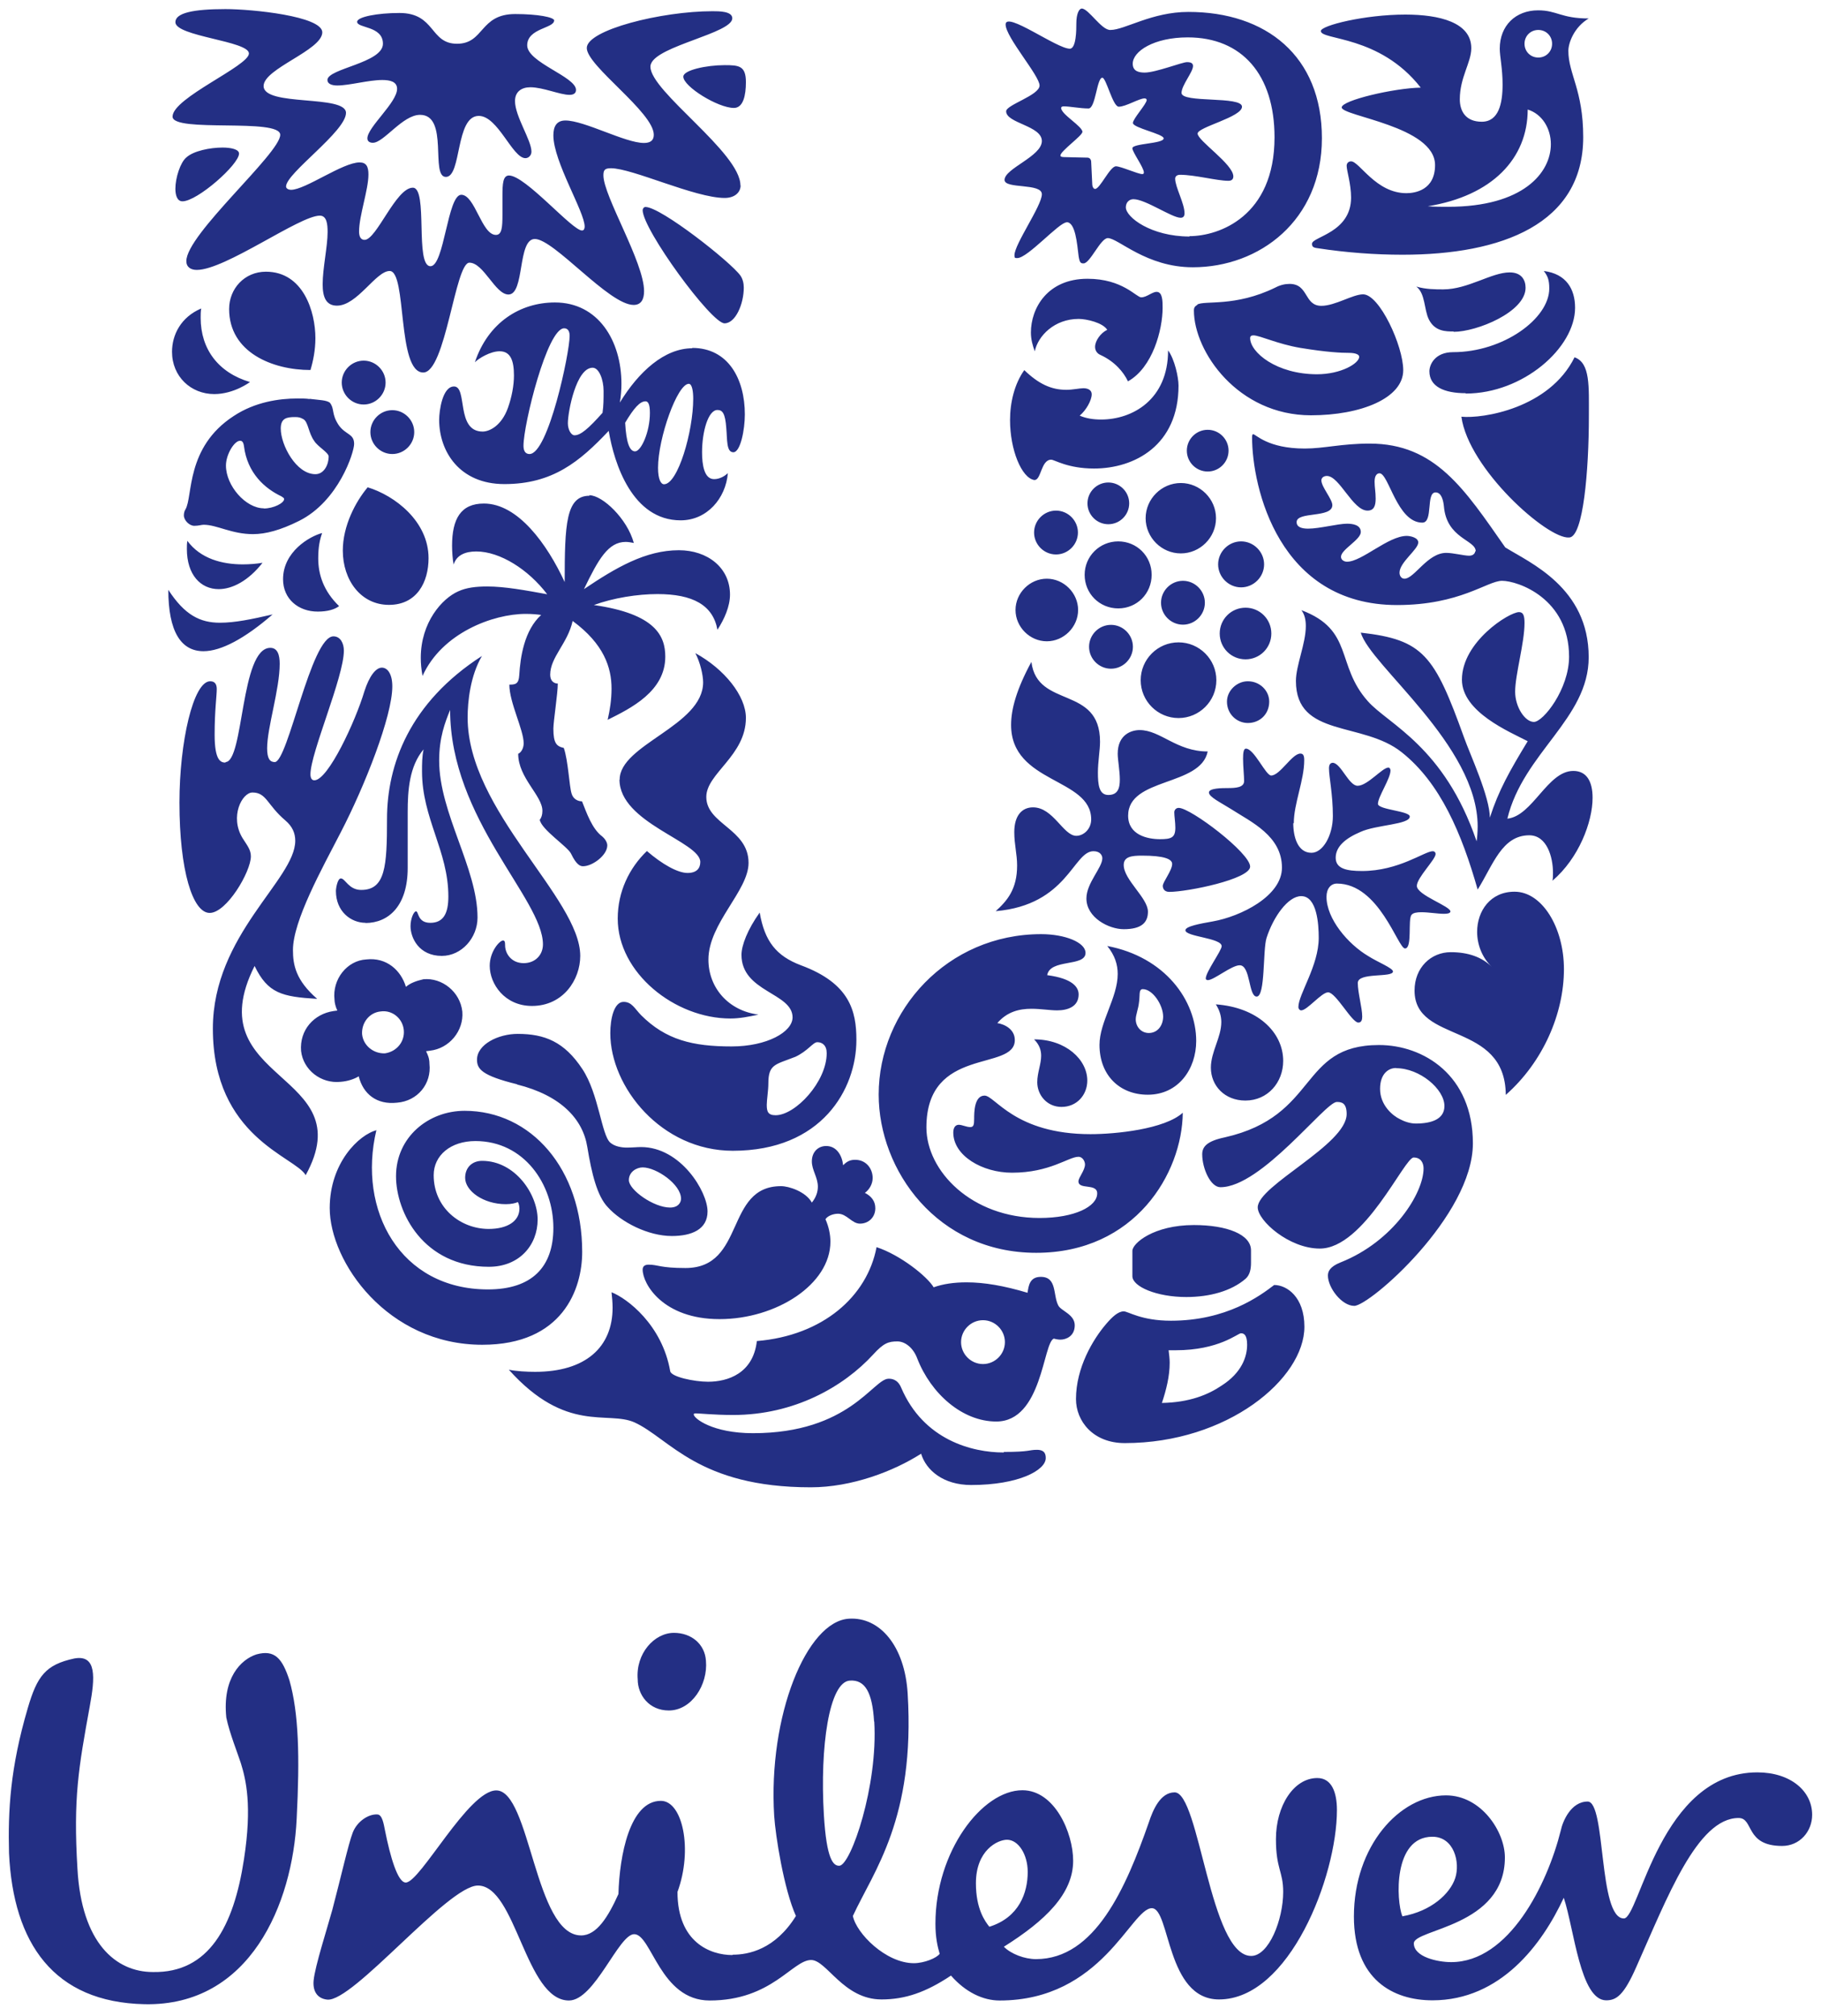
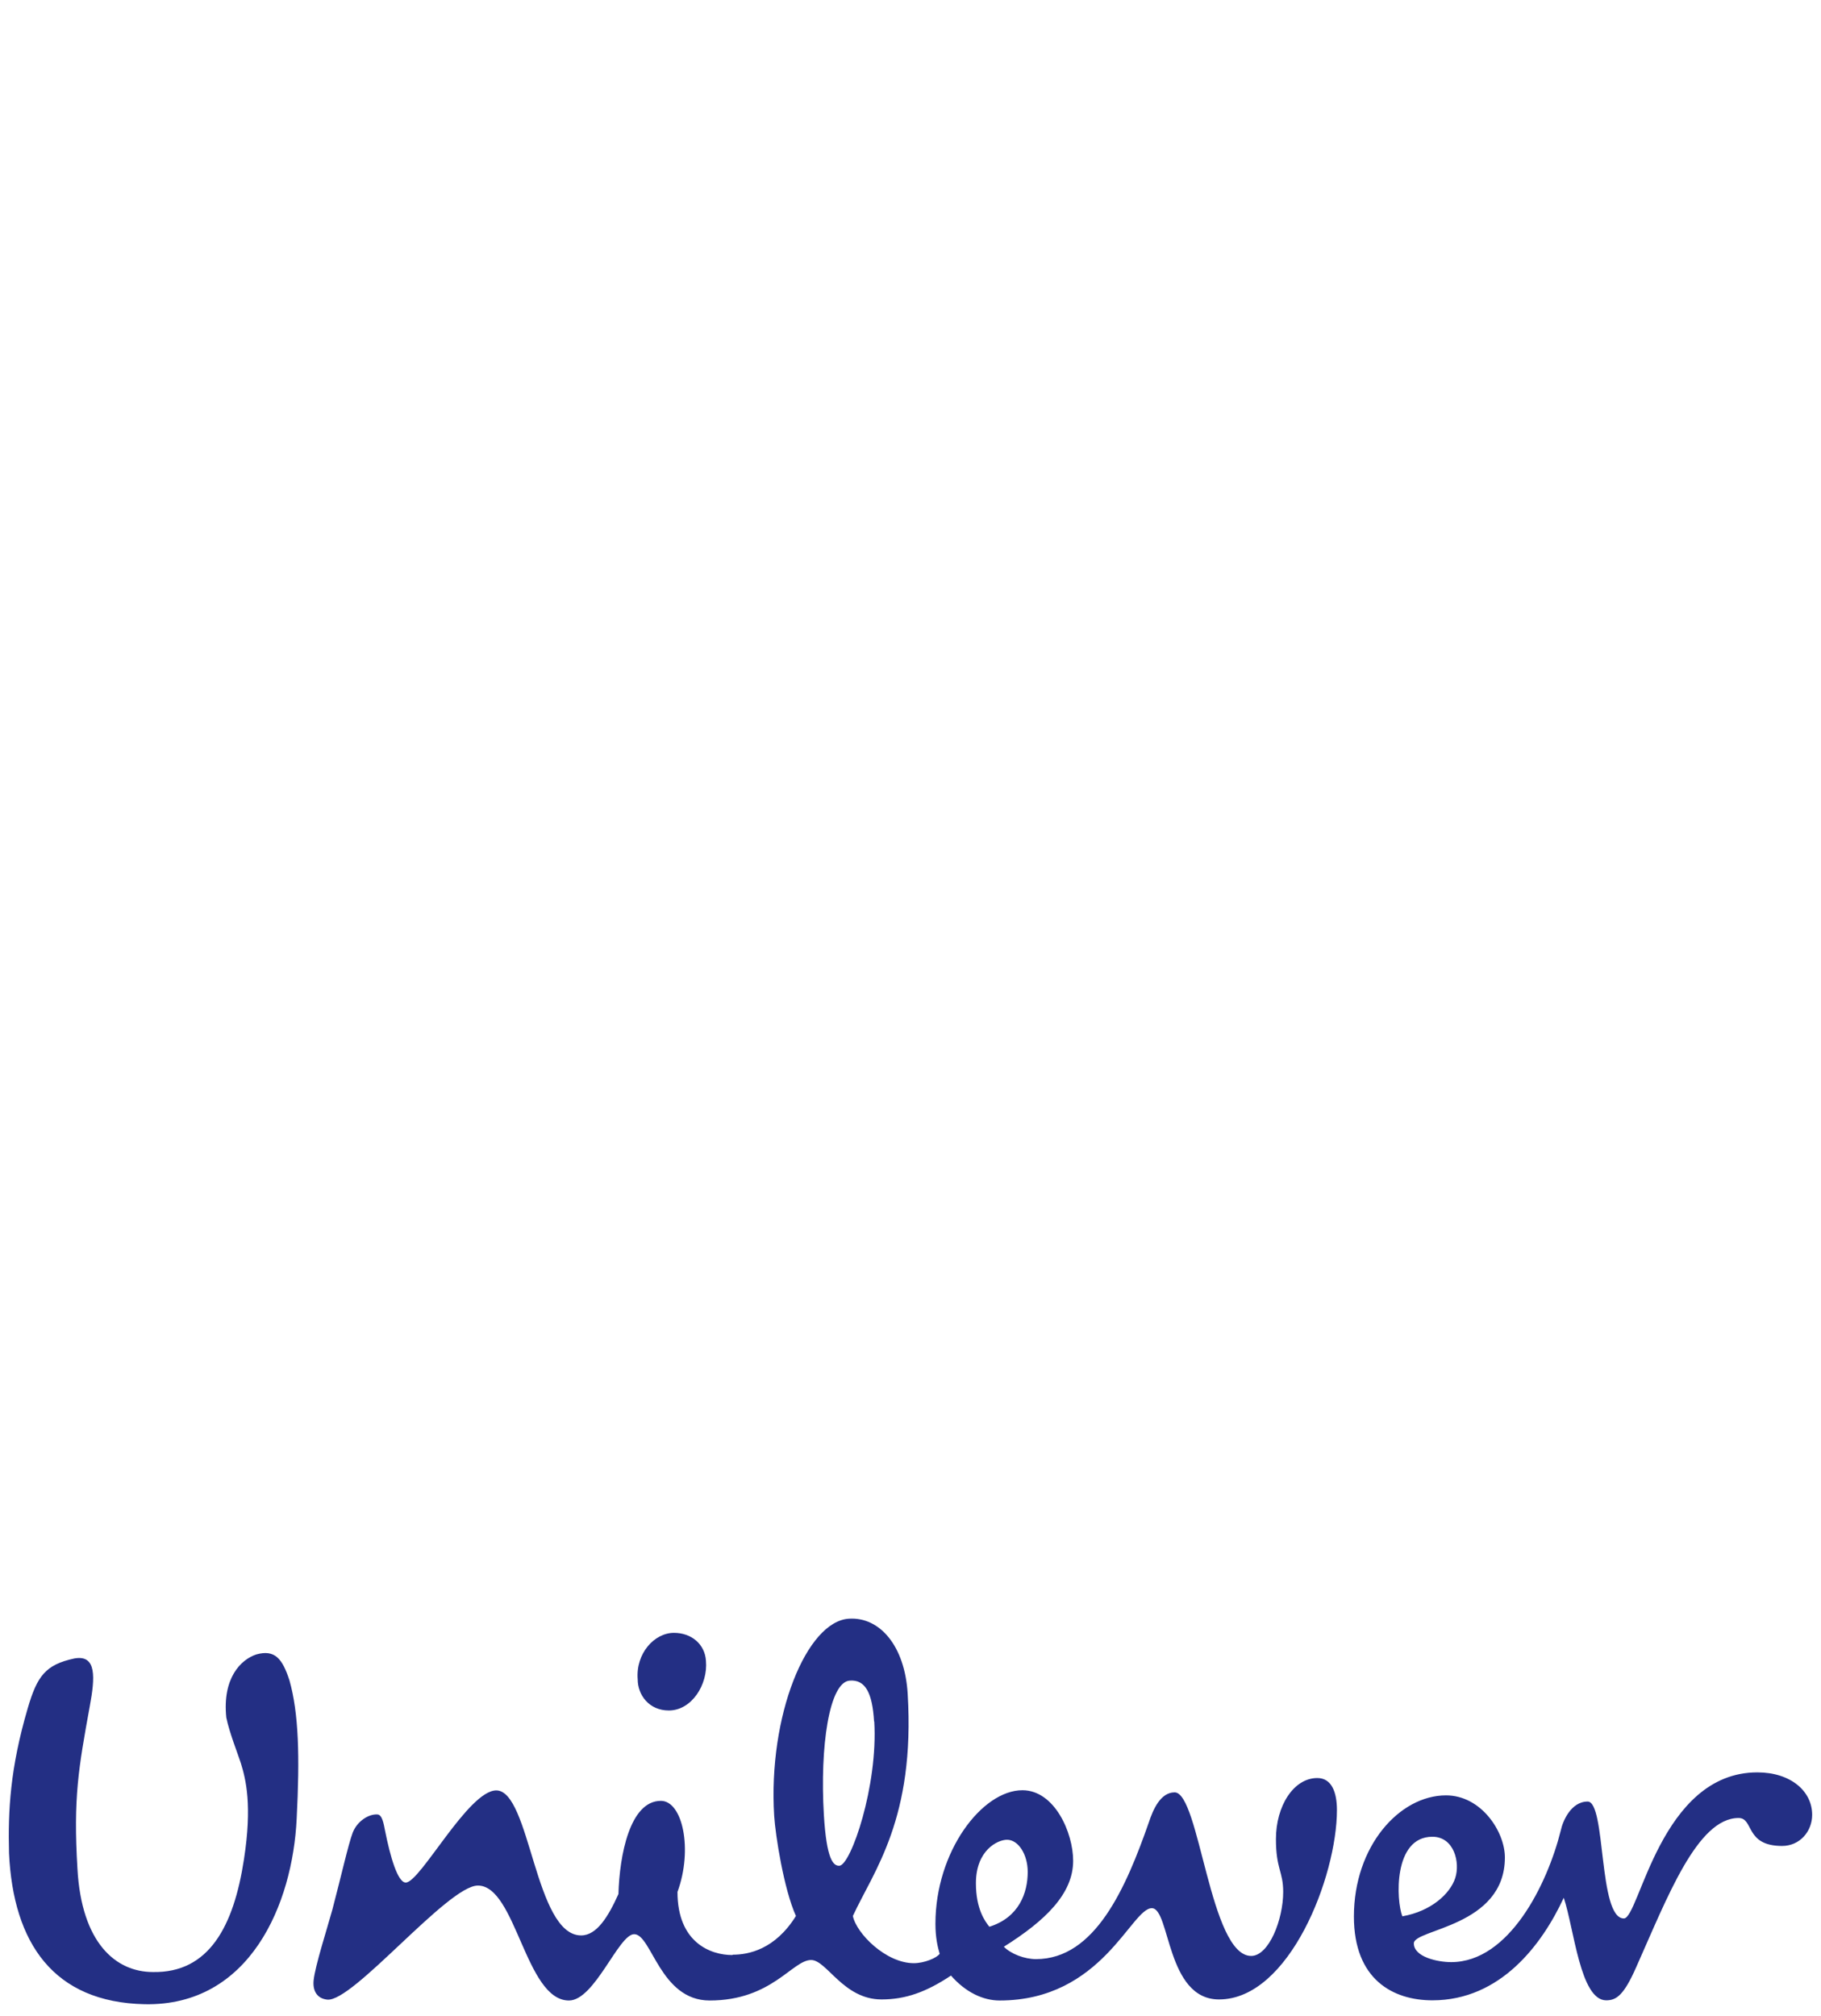
<svg xmlns="http://www.w3.org/2000/svg" width="103" height="114" viewBox="0 0 103 114" fill="none">
  <g clip-path="url(#clip0_420_3404)">
-     <path d="M82.66 23.564C83.06 26.514 87.53 30.494 88.75 30.394C89.56 30.394 89.87 26.544 89.87 23.564C89.87 21.854 89.96 20.524 89.06 20.204C87.63 23.094 83.87 23.684 82.66 23.564ZM82.91 22.254C86.14 22.254 89.09 19.674 89.09 17.404C89.09 16.344 88.59 15.484 87.32 15.324C87.54 15.604 87.63 15.824 87.63 16.314C87.63 18.024 85.02 19.914 82.19 19.914C81.16 19.914 80.85 20.624 80.85 20.994C80.85 21.864 81.69 22.234 82.9 22.234L82.91 22.254ZM82.22 18.744C81.78 18.744 81.16 18.744 80.82 18.064C80.54 17.504 80.63 16.604 80.11 16.204C80.64 16.364 81.2 16.364 81.63 16.364C83.03 16.364 84.36 15.404 85.39 15.404C86.07 15.404 86.29 15.844 86.29 16.274C86.29 17.644 83.53 18.764 82.22 18.764V18.744ZM12.75 43.094C13.8 43.094 13.59 36.634 15.29 36.634C15.7 36.634 15.82 37.034 15.82 37.534C15.82 38.994 15.11 41.134 15.11 42.314C15.11 42.904 15.27 43.094 15.54 43.094C16.29 43.094 17.59 35.984 18.86 35.984C19.26 35.984 19.45 36.384 19.45 36.794C19.45 38.284 17.56 42.574 17.56 43.784C17.56 43.974 17.62 44.124 17.78 44.124C18.56 44.124 20.11 40.774 20.61 39.094C20.89 38.224 21.26 37.754 21.6 37.754C21.91 37.754 22.19 38.094 22.19 38.814C22.19 40.494 20.64 44.434 19.27 47.074C18.21 49.124 16.57 52.074 16.57 53.724C16.57 54.564 16.73 55.434 17.94 56.484C15.95 56.364 15.15 56.174 14.4 54.624C11.08 61.234 20.52 60.584 17.29 66.454C16.7 65.404 12.04 64.314 12.04 58.164C12.04 52.854 16.7 49.744 16.7 47.544C16.7 47.114 16.54 46.734 16.14 46.394C15.11 45.524 15.08 44.814 14.28 44.814C13.69 44.814 12.98 46.184 13.72 47.394C13.97 47.794 14.19 48.044 14.19 48.424C14.19 49.294 12.82 51.624 11.86 51.624C10.9 51.624 10.15 49.234 10.15 45.384C10.15 41.964 10.93 38.524 11.89 38.524C12.17 38.524 12.26 38.714 12.26 38.964C12.26 39.364 12.14 40.174 12.14 41.544C12.14 43.004 12.48 43.124 12.76 43.124L12.75 43.094ZM60.33 12.564C60.83 12.564 60.92 13.774 61.01 14.494C61.07 14.864 61.13 14.894 61.29 14.894C61.66 14.894 62.25 13.464 62.66 13.464C63.25 13.464 64.83 15.114 67.47 15.114C71.23 15.114 74.77 12.474 74.77 7.814C74.77 3.154 71.6 0.674 67.22 0.674C65.14 0.674 63.62 1.694 62.81 1.694C62.31 1.724 61.57 0.484 61.19 0.484C61.03 0.484 60.88 0.794 60.88 1.324C60.88 1.664 60.88 2.754 60.51 2.754C59.77 2.754 56.88 0.614 56.88 1.384C56.88 2.104 58.8 4.274 58.8 4.834C58.8 5.394 56.91 5.924 56.91 6.294C56.91 6.974 58.93 7.104 58.93 7.974C58.93 8.844 56.82 9.524 56.82 10.174C56.82 10.704 58.93 10.334 58.93 10.984C58.93 11.634 57.38 13.804 57.38 14.434C57.38 14.594 57.41 14.594 57.54 14.594C58.13 14.594 59.9 12.574 60.33 12.574V12.564ZM20.48 58.464C20.45 57.844 20.88 57.254 21.54 57.194C22.19 57.104 22.78 57.594 22.84 58.254C22.9 58.904 22.44 59.464 21.78 59.564C21.13 59.594 20.54 59.124 20.48 58.474V58.464ZM17.03 59.434C17.15 60.494 18.15 61.294 19.27 61.174C19.67 61.144 20.05 61.014 20.29 60.864C20.54 61.864 21.31 62.484 22.46 62.354C23.61 62.264 24.42 61.294 24.29 60.154C24.29 59.844 24.2 59.654 24.1 59.444L24.32 59.414C25.41 59.294 26.24 58.294 26.15 57.204C26.03 56.084 25 55.274 23.95 55.374C23.55 55.464 23.2 55.594 22.96 55.804C22.68 54.874 21.87 54.124 20.72 54.254C19.63 54.314 18.79 55.374 18.92 56.524C18.92 56.684 18.98 56.934 19.08 57.144L18.86 57.174C17.77 57.334 16.93 58.234 17.03 59.444V59.434ZM86.23 2.474C86.23 2.914 86.57 3.254 87.01 3.254C87.45 3.254 87.79 2.914 87.79 2.474C87.79 2.034 87.45 1.694 87.01 1.694C86.57 1.694 86.23 2.034 86.23 2.474ZM68.9 31.914C68.9 32.624 69.49 33.214 70.2 33.214C70.91 33.214 71.5 32.624 71.5 31.914C71.5 31.204 70.91 30.614 70.2 30.614C69.49 30.614 68.9 31.204 68.9 31.914ZM68.99 35.824C68.99 36.634 69.64 37.284 70.45 37.284C71.26 37.284 71.91 36.634 71.91 35.824C71.91 35.014 71.26 34.364 70.45 34.364C69.64 34.364 68.99 35.014 68.99 35.824ZM64.52 38.464C64.52 39.644 65.48 40.604 66.66 40.604C67.84 40.604 68.8 39.644 68.8 38.464C68.8 37.284 67.84 36.324 66.66 36.324C65.48 36.324 64.52 37.284 64.52 38.464ZM65.67 34.084C65.67 34.764 66.23 35.324 66.91 35.324C67.59 35.324 68.15 34.764 68.15 34.084C68.15 33.404 67.59 32.844 66.91 32.844C66.23 32.844 65.67 33.404 65.67 34.084ZM61.6 36.574C61.6 37.254 62.16 37.814 62.84 37.814C63.52 37.814 64.08 37.254 64.08 36.574C64.08 35.894 63.52 35.334 62.84 35.334C62.16 35.334 61.6 35.894 61.6 36.574ZM64.8 29.304C64.8 30.394 65.7 31.294 66.79 31.294C67.88 31.294 68.78 30.394 68.78 29.304C68.78 28.214 67.88 27.314 66.79 27.314C65.7 27.314 64.8 28.214 64.8 29.304ZM67.13 25.484C67.13 26.134 67.66 26.664 68.31 26.664C68.96 26.664 69.49 26.134 69.49 25.484C69.49 24.834 68.96 24.304 68.31 24.304C67.66 24.304 67.13 24.834 67.13 25.484ZM61.51 28.464C61.51 29.114 62.04 29.644 62.69 29.644C63.34 29.644 63.87 29.114 63.87 28.464C63.87 27.814 63.34 27.284 62.69 27.284C62.04 27.284 61.51 27.814 61.51 28.464ZM61.35 32.504C61.35 33.564 62.19 34.404 63.25 34.404C64.31 34.404 65.14 33.564 65.14 32.504C65.14 31.444 64.3 30.614 63.25 30.614C62.2 30.614 61.35 31.454 61.35 32.504ZM57.44 34.494C57.44 35.454 58.25 36.264 59.21 36.264C60.17 36.264 60.98 35.454 60.98 34.494C60.98 33.534 60.17 32.724 59.21 32.724C58.25 32.724 57.44 33.534 57.44 34.494ZM58.49 30.114C58.49 30.794 59.05 31.354 59.73 31.354C60.41 31.354 60.97 30.794 60.97 30.114C60.97 29.434 60.41 28.874 59.73 28.874C59.05 28.874 58.49 29.434 58.49 30.114ZM54.36 75.894C54.36 76.574 54.92 77.134 55.6 77.134C56.28 77.134 56.84 76.574 56.84 75.894C56.84 75.214 56.28 74.654 55.6 74.654C54.92 74.654 54.36 75.214 54.36 75.894ZM20.95 24.434C20.95 25.114 21.51 25.674 22.19 25.674C22.87 25.674 23.43 25.114 23.43 24.434C23.43 23.754 22.87 23.194 22.19 23.194C21.51 23.194 20.95 23.754 20.95 24.434ZM19.33 21.634C19.33 22.314 19.89 22.874 20.57 22.874C21.25 22.874 21.81 22.314 21.81 21.634C21.81 20.954 21.25 20.394 20.57 20.394C19.89 20.394 19.33 20.954 19.33 21.634ZM20.67 52.194C21.97 52.194 23.06 51.234 23.06 49.084V45.914C23.06 44.704 23.15 43.334 23.96 42.374C23.87 42.774 23.87 43.214 23.87 43.614C23.87 46.284 25.36 48.114 25.36 50.694C25.36 51.654 25.08 52.184 24.34 52.184C23.6 52.184 23.69 51.534 23.53 51.534C23.41 51.534 23.22 51.934 23.22 52.374C23.22 53.024 23.69 54.054 24.99 54.054C26.11 54.054 27.01 53.034 27.01 51.884C27.01 49.094 24.84 45.984 24.84 43.004C24.84 41.694 25.18 40.834 25.46 40.144C25.46 46.324 30.71 50.834 30.71 53.404C30.71 53.994 30.28 54.464 29.62 54.464C28.91 54.464 28.57 53.904 28.57 53.464C28.57 53.244 28.54 53.184 28.45 53.184C28.26 53.184 27.7 53.804 27.7 54.614C27.7 55.634 28.54 56.884 30.09 56.884C31.86 56.884 32.82 55.394 32.82 54.054C32.82 50.794 26.45 45.854 26.45 40.574C26.45 39.674 26.6 38.214 27.26 37.094C23.16 39.734 21.89 43.244 21.89 46.314C21.89 48.984 21.8 50.324 20.43 50.324C19.72 50.324 19.53 49.674 19.28 49.674C19.09 49.674 19 50.234 19 50.384C19 51.534 19.84 52.184 20.68 52.184L20.67 52.194ZM74.49 21.164C75.86 21.164 76.88 20.544 76.88 20.174C76.88 20.054 76.69 19.954 76.29 19.954C75.89 19.954 75.08 19.924 73.56 19.674C72.25 19.454 71.26 18.964 70.89 18.964C70.77 18.964 70.71 19.024 70.71 19.114C70.71 19.924 72.2 21.164 74.5 21.164H74.49ZM67.72 17.224C68.12 16.974 69.86 17.374 72.13 16.264C72.41 16.114 72.69 16.054 72.94 16.054C74.03 16.054 73.75 17.294 74.74 17.294C75.52 17.294 76.51 16.644 77.1 16.644C78.03 16.644 79.37 19.564 79.37 20.934C79.37 22.514 76.98 23.484 74.15 23.484C70.02 23.484 67.53 19.884 67.53 17.554C67.53 17.364 67.62 17.304 67.72 17.244V17.224ZM21.32 63.904C20.3 64.154 18.65 65.764 18.65 68.314C18.65 71.354 21.91 76.044 27.28 76.044C31.82 76.044 32.93 72.904 32.93 70.794C32.93 66.104 30.04 62.814 26.28 62.814C24.23 62.814 22.4 64.304 22.4 66.514C22.4 68.564 23.95 71.634 27.65 71.634C29.39 71.634 30.41 70.394 30.41 68.964C30.41 67.534 29.14 65.644 27.27 65.644C26.71 65.644 26.31 66.014 26.31 66.604C26.31 67.344 27.34 68.094 28.61 68.094C28.92 68.094 29.17 68.034 29.29 67.974C29.35 68.064 29.38 68.224 29.38 68.344C29.38 69.054 28.7 69.494 27.64 69.494C26.06 69.494 24.53 68.314 24.53 66.454C24.53 65.334 25.49 64.524 26.89 64.524C29.65 64.524 31.3 66.974 31.3 69.434C31.3 71.644 30.09 72.914 27.6 72.914C22.63 72.914 20.21 68.444 21.29 63.904H21.32ZM18.21 30.144C17.5 30.334 16.01 31.204 16.01 32.754C16.01 33.874 16.88 34.584 17.97 34.584C18.53 34.584 18.93 34.464 19.18 34.274C18.31 33.434 18 32.504 18 31.574C18 30.924 18.09 30.514 18.22 30.144H18.21ZM10.6 30.574C10.57 30.734 10.57 30.884 10.57 31.044C10.57 32.504 11.35 33.314 12.37 33.314C13.14 33.314 14.05 32.844 14.85 31.824C14.51 31.884 14.1 31.914 13.73 31.914C12.58 31.914 11.34 31.604 10.59 30.574H10.6ZM9.52 33.344C9.52 35.704 10.23 36.824 11.51 36.824C12.5 36.824 13.84 36.114 15.42 34.744C14.21 35.024 13.28 35.214 12.44 35.214C11.32 35.214 10.45 34.784 9.52 33.354V33.344ZM56.78 82.104C58.27 82.104 58.18 81.984 58.65 81.984C59.12 81.984 59.15 82.264 59.15 82.454C59.15 83.134 57.63 83.974 54.93 83.974C53.35 83.974 52.38 83.134 52.1 82.204C50.55 83.194 48.19 84.104 45.86 84.104C39.49 84.104 37.88 81.344 35.89 80.434C34.37 79.754 32.04 81.084 28.78 77.454C29.21 77.544 29.8 77.574 30.27 77.574C33.13 77.574 34.65 76.174 34.65 73.944C34.65 73.664 34.62 73.354 34.59 73.074C35.46 73.414 37.45 74.904 37.91 77.544C37.97 77.854 39.25 78.134 40.05 78.134C41.17 78.134 42.6 77.664 42.81 75.834C46.54 75.524 49.05 73.314 49.58 70.524C50.92 70.964 52.44 72.174 52.81 72.794C53.34 72.604 53.96 72.514 54.67 72.514C55.67 72.514 56.78 72.704 58.12 73.104C58.18 72.704 58.24 72.204 58.87 72.204C59.8 72.204 59.55 73.234 59.86 73.824C60.02 74.134 60.79 74.324 60.79 74.944C60.79 75.564 60.29 75.754 59.98 75.754C59.86 75.754 59.7 75.724 59.61 75.694C58.99 75.914 58.96 80.384 56.35 80.384C54.43 80.384 52.65 78.804 51.88 76.814C51.66 76.224 51.2 75.854 50.76 75.854C50.26 75.854 49.98 75.944 49.39 76.594C47.71 78.424 44.92 80.014 41.47 80.014C40.41 80.014 39.58 79.924 39.36 79.924C39.24 79.924 39.24 79.954 39.24 79.984C39.24 80.204 40.3 81.044 42.59 81.044C48.05 81.044 49.39 77.964 50.26 77.964C50.39 77.964 50.76 77.964 50.97 78.464C52.24 81.444 55.01 82.134 56.75 82.134H56.78V82.104ZM39.15 19.674C41.2 19.674 42.13 21.444 42.13 23.434C42.13 24.304 41.88 25.574 41.48 25.574C41.08 25.574 41.14 24.864 41.08 24.204C41.02 23.364 40.86 23.184 40.58 23.184C40.05 23.184 39.71 24.424 39.71 25.574C39.71 26.284 39.83 27.094 40.39 27.094C40.7 27.094 40.98 26.934 41.17 26.754C41.05 28.184 39.99 29.424 38.5 29.424C35.77 29.424 34.74 26.224 34.43 24.364C32.79 26.104 31.26 27.374 28.53 27.374C25.98 27.374 24.84 25.514 24.84 23.744C24.84 23.214 25.03 21.854 25.68 21.854C26.46 21.854 25.77 24.404 27.3 24.404C27.67 24.404 28.36 24.094 28.73 23.064C28.95 22.444 29.07 21.794 29.07 21.234C29.07 20.394 28.88 19.864 28.26 19.864C27.73 19.864 27.08 20.264 26.86 20.484C27.61 18.244 29.41 17.104 31.39 17.104C33.84 17.104 35.15 19.274 35.15 21.704C35.15 22.044 35.12 22.424 35.06 22.764C36.12 21.024 37.58 19.694 39.16 19.694L39.15 19.674ZM31.35 1.164C31.35 0.974 30.42 0.794 29.14 0.794C27.12 0.794 27.4 2.474 25.85 2.474C24.3 2.474 24.64 0.734 22.59 0.734C21.35 0.734 20.2 0.954 20.2 1.234C20.2 1.604 21.66 1.454 21.66 2.474C21.66 3.564 18.52 3.874 18.52 4.524C18.52 4.744 18.77 4.834 19.08 4.834C19.76 4.834 20.85 4.524 21.62 4.524C22.06 4.524 22.46 4.614 22.46 5.024C22.46 5.804 20.78 7.194 20.78 7.824C20.78 8.014 20.94 8.074 21.09 8.074C21.71 8.074 22.77 6.494 23.76 6.494C25.41 6.494 24.32 10.004 25.22 10.004C26.12 10.004 25.75 6.554 27.08 6.554C28.17 6.554 28.98 8.944 29.72 8.944C29.9 8.944 30.06 8.784 30.06 8.574C30.06 7.924 29.13 6.584 29.13 5.714C29.13 5.184 29.5 4.934 30 4.934C30.71 4.934 31.68 5.364 32.21 5.364C32.4 5.364 32.58 5.304 32.58 5.084C32.58 4.334 29.82 3.534 29.82 2.564C29.82 1.594 31.34 1.604 31.34 1.164H31.35ZM75.61 62.314C74.96 62.314 71.35 67.134 69.03 67.134C68.47 67.134 68 66.074 68 65.274C68 64.834 68.28 64.524 69.28 64.314C74.62 63.104 73.44 59.094 78 59.094C80.52 59.094 83.31 60.804 83.31 64.654C83.31 68.754 77.47 73.844 76.6 73.844C75.89 73.844 75.11 72.814 75.11 72.134C75.11 71.914 75.2 71.634 75.83 71.384C78.81 70.204 80.52 67.474 80.52 66.074C80.52 65.764 80.37 65.454 79.96 65.454C79.43 65.454 77.17 70.604 74.65 70.604C72.91 70.604 71.14 69.024 71.14 68.274C71.14 67.034 76.17 64.734 76.17 62.994C76.17 62.344 75.86 62.314 75.61 62.314ZM78.96 60.394C78.52 60.394 78.06 60.734 78.06 61.574C78.06 62.504 78.78 63.094 79.18 63.284C79.4 63.404 79.74 63.534 80.08 63.534C80.98 63.534 81.7 63.284 81.7 62.544C81.7 61.584 80.3 60.404 78.97 60.404L78.96 60.394ZM38.65 4.334C38.65 4.894 40.61 6.104 41.51 6.104C42.04 6.104 42.19 5.394 42.19 4.644C42.19 3.714 41.79 3.684 40.98 3.684C39.96 3.684 38.65 3.964 38.65 4.334ZM41.88 10.484C41.88 8.624 36.79 5.174 36.79 3.774C36.79 3.714 36.79 3.684 36.82 3.614C37.19 2.584 41.42 1.874 41.42 1.034C41.42 0.634 40.68 0.634 40.3 0.634C37.41 0.634 33.19 1.694 33.19 2.714C33.19 3.734 36.98 6.344 36.98 7.624C36.98 7.964 36.76 8.084 36.42 8.084C35.36 8.084 33.06 6.814 31.98 6.814C31.48 6.814 31.3 7.154 31.3 7.654C31.3 9.144 33.07 11.974 33.07 12.814C33.07 12.904 33.04 13.034 32.92 13.034C32.36 13.034 29.72 9.924 28.79 9.924C28.45 9.924 28.42 10.384 28.42 11.074V12.134C28.42 12.844 28.39 13.284 28.05 13.284C27.24 13.284 26.87 11.014 26.09 11.014C25.31 11.014 25.13 15.054 24.35 15.054C23.45 15.054 24.23 10.614 23.35 10.614C22.39 10.614 21.3 13.564 20.62 13.564C20.37 13.564 20.31 13.314 20.31 13.094C20.31 12.194 20.84 10.734 20.84 9.864C20.84 9.424 20.72 9.184 20.34 9.184C19.38 9.184 17.27 10.734 16.46 10.734C16.34 10.734 16.18 10.674 16.18 10.544C16.18 9.794 19.57 7.434 19.57 6.384C19.57 5.334 14.91 6.044 14.91 4.864C14.91 3.874 18.23 2.844 18.23 1.824C18.21 0.914 14.27 0.514 12.75 0.514C10.92 0.514 9.92 0.734 9.92 1.254C9.92 2.064 14.08 2.314 14.08 3.024C14.08 3.734 9.76 5.534 9.76 6.594C9.76 7.524 15.85 6.654 15.85 7.624C15.85 8.674 10.54 13.244 10.54 14.764C10.54 15.104 10.79 15.264 11.13 15.264C12.75 15.264 16.94 12.194 18.09 12.194C18.49 12.194 18.53 12.694 18.53 13.124C18.53 13.934 18.25 15.174 18.25 16.074C18.25 16.784 18.43 17.284 19.06 17.284C20.21 17.284 21.26 15.324 22.04 15.324C23.03 15.324 22.44 21.064 23.94 21.064C25.21 21.064 25.74 14.854 26.55 14.854C27.36 14.854 28.01 16.654 28.76 16.654C29.69 16.654 29.26 13.514 30.25 13.514C31.34 13.514 34.44 17.244 35.84 17.244C36.28 17.244 36.43 16.904 36.43 16.464C36.43 14.824 34.13 11.094 34.13 9.914C34.13 9.604 34.22 9.514 34.56 9.514C35.77 9.514 39.31 11.194 40.99 11.194C41.55 11.194 41.89 10.884 41.89 10.484H41.88ZM84.27 46.234C84.77 44.684 85.39 43.594 86.41 41.914C85.39 41.384 82.69 40.264 82.69 38.434C82.69 36.294 85.36 34.614 85.92 34.614C86.17 34.614 86.23 34.834 86.23 35.234C86.23 36.354 85.7 38.154 85.7 39.114C85.7 39.984 86.26 40.824 86.76 40.824C87.29 40.824 88.75 38.964 88.75 37.134C88.75 33.844 85.86 32.844 84.96 32.844C84.12 32.844 82.6 34.214 79.02 34.214C72.34 34.214 70.82 27.594 70.82 24.714C70.82 24.594 70.85 24.554 70.88 24.554C71.04 24.554 71.69 25.364 73.8 25.364C74.89 25.364 75.88 25.084 77.47 25.084C81.19 25.084 82.84 27.664 85.14 30.954C86.53 31.824 89.86 33.224 89.86 37.164C89.86 40.644 86.16 42.564 85.26 46.294C86.69 46.144 87.53 43.594 88.99 43.594C89.74 43.594 90.08 44.184 90.08 45.114C90.08 46.484 89.3 48.534 87.81 49.804C87.84 49.684 87.84 49.524 87.84 49.344C87.84 48.474 87.5 47.234 86.5 47.234C84.95 47.234 84.45 48.914 83.58 50.304C82.68 47.134 81.47 44.274 79.29 42.544C77.09 40.774 73.3 41.734 73.3 38.504C73.3 37.634 73.86 36.394 73.86 35.404C73.86 35.064 73.8 34.754 73.61 34.504C76.59 35.624 75.54 37.604 77.37 39.654C78.52 40.954 81.69 42.204 83.52 47.574C83.55 47.424 83.58 47.014 83.58 46.734C83.58 42.134 77.5 37.634 76.97 35.774C80.51 36.174 81.13 37.044 82.81 41.704C83.15 42.664 84.27 45.064 84.27 46.244V46.234ZM17.56 20.924C17.71 20.424 17.84 19.804 17.84 19.124C17.84 17.634 17.16 15.364 15.04 15.364C13.83 15.364 12.96 16.324 12.96 17.474C12.96 19.924 15.41 20.924 17.56 20.924ZM14.92 28.744C13.9 28.744 12.78 27.474 12.78 26.324C12.78 25.704 13.25 24.924 13.58 24.924C13.7 24.924 13.77 25.014 13.8 25.234C13.99 26.754 14.98 27.624 15.91 28.064C16 28.124 16.07 28.154 16.07 28.224C16.07 28.444 15.48 28.754 14.92 28.754V28.744ZM18.59 25.824C18.59 26.254 18.34 26.814 17.84 26.814C16.75 26.814 15.88 25.164 15.88 24.234C15.88 23.644 16.22 23.584 16.69 23.584C16.91 23.584 17 23.614 17.16 23.704C17.44 23.864 17.44 24.484 17.78 24.944C17.97 25.254 18.59 25.594 18.59 25.814V25.824ZM17.5 22.564C17.32 22.534 17.07 22.534 16.82 22.534C15.8 22.534 14.43 22.724 13.22 23.524C10.49 25.294 10.92 28.084 10.49 28.804C10.43 28.894 10.4 29.024 10.4 29.144C10.4 29.424 10.71 29.734 10.99 29.734C11.24 29.734 11.39 29.674 11.52 29.674C12.27 29.674 13.1 30.204 14.31 30.204C15.02 30.204 15.86 29.984 16.92 29.454C19.16 28.334 20.03 25.574 20.03 25.104C20.03 24.514 19.56 24.604 19.16 24.044C18.73 23.394 18.94 23.144 18.66 22.774C18.47 22.624 18.07 22.624 17.51 22.554L17.5 22.564ZM20.79 27.564C20.11 28.374 19.39 29.734 19.39 31.134C19.39 32.804 20.41 34.204 22 34.204C23.59 34.204 24.24 32.904 24.24 31.564C24.24 29.484 22.34 28.024 20.79 27.554V27.564ZM14.14 21.604C14.14 21.604 13.24 22.284 12.12 22.284C10.79 22.284 9.73 21.284 9.73 19.894C9.73 18.934 10.23 17.934 11.38 17.444C11.35 17.634 11.35 17.784 11.35 17.974C11.35 19.744 12.35 21.074 14.14 21.604ZM69.4 39.674C69.4 39.054 69.96 38.524 70.58 38.524C71.26 38.524 71.79 39.054 71.79 39.674C71.79 40.384 71.26 40.884 70.58 40.884C69.96 40.884 69.4 40.384 69.4 39.674ZM70.2 75.394C70.36 75.394 70.54 75.484 70.54 76.044C70.54 76.724 70.23 77.624 69.11 78.344C68.33 78.874 67.28 79.304 65.72 79.334C65.97 78.584 66.16 77.814 66.16 77.064C66.16 76.814 66.13 76.624 66.1 76.354H66.5C68.95 76.354 70.01 75.394 70.19 75.394H70.2ZM70.45 72.314C70.7 72.094 70.76 71.754 70.76 71.414V70.704C70.76 69.804 69.4 69.274 67.53 69.274C65.26 69.274 64.05 70.304 64.05 70.734V72.164C64.05 72.754 65.42 73.344 67.1 73.344C68.43 73.344 69.65 73.004 70.45 72.314ZM72.07 72.664C71.26 73.284 69.37 74.684 66.23 74.684C64.55 74.684 63.81 74.154 63.56 74.154C63.25 74.154 62.91 74.464 62.57 74.864C61.82 75.734 60.86 77.344 60.86 79.114C60.86 80.354 61.82 81.604 63.62 81.604C69.43 81.604 73.78 77.964 73.78 75.024C73.78 73.344 72.79 72.664 72.07 72.664ZM73.15 46.544C73.15 47.324 73.4 48.224 74.18 48.224C74.83 48.224 75.39 47.234 75.39 46.144C75.39 44.904 75.17 43.934 75.17 43.444C75.17 43.224 75.26 43.134 75.39 43.134C75.85 43.164 76.29 44.434 76.79 44.434C77.35 44.434 78.19 43.404 78.53 43.404C78.62 43.404 78.65 43.524 78.65 43.564C78.65 44.034 77.94 45.054 77.94 45.454C77.94 45.794 79.74 45.854 79.74 46.174C79.74 46.634 77.84 46.634 76.95 47.044C76.08 47.414 75.55 47.884 75.55 48.504C75.55 49.124 76.17 49.254 77.04 49.254C79.12 49.254 80.58 48.134 81.04 48.134C81.13 48.134 81.2 48.194 81.2 48.294C81.2 48.604 80.14 49.634 80.14 50.094C80.14 50.624 82.07 51.244 82.04 51.554C82.01 51.644 81.89 51.674 81.67 51.674C81.33 51.674 80.8 51.584 80.4 51.584C80.15 51.584 79.93 51.614 79.84 51.734C79.62 51.984 79.9 53.634 79.47 53.634C79.07 53.634 78.01 49.964 75.62 49.964C75.28 49.964 75.03 50.244 75.03 50.714C75.03 51.954 76.24 53.384 77.39 54.064C77.92 54.404 78.79 54.744 78.79 54.934C78.79 55.304 76.8 54.964 76.8 55.584C76.8 56.144 77.05 56.984 77.05 57.484C77.05 57.644 77.02 57.824 76.83 57.824C76.46 57.824 75.56 56.114 75.12 56.114C74.75 56.114 73.94 57.134 73.6 57.134C73.51 57.134 73.44 57.044 73.44 56.944C73.44 56.224 74.59 54.614 74.59 53.034C74.59 52.284 74.5 50.674 73.6 50.674C72.85 50.674 72.02 51.854 71.64 53.034C71.42 53.714 71.58 56.354 71.08 56.354C70.61 56.354 70.74 54.584 70.12 54.584C69.66 54.584 68.66 55.424 68.32 55.424C68.26 55.424 68.2 55.394 68.2 55.334C68.2 54.964 69.1 53.754 69.1 53.504C69.1 53.034 67.05 52.974 67.05 52.604C67.05 52.384 67.86 52.234 68.6 52.104C70.18 51.824 72.51 50.674 72.51 49.064C72.51 47.264 70.77 46.484 69.62 45.744C69.03 45.374 68.38 45.064 68.38 44.814C68.38 44.564 69.13 44.564 69.44 44.564C69.9 44.564 70.37 44.534 70.37 44.164C70.37 43.884 70.31 43.324 70.31 42.894C70.31 42.584 70.34 42.334 70.47 42.334C70.94 42.334 71.59 43.854 71.9 43.854C72.4 43.854 73.08 42.614 73.55 42.614C73.7 42.614 73.77 42.704 73.77 42.984C73.77 44.134 73.18 45.434 73.18 46.554L73.15 46.544ZM58.34 37.444C58.68 40.084 62.22 38.744 62.22 41.944C62.22 42.414 62.1 43.094 62.1 43.684C62.1 44.364 62.16 44.954 62.69 44.954C63.22 44.954 63.34 44.584 63.34 44.084C63.34 43.584 63.22 42.964 63.22 42.624C63.22 41.534 64 41.284 64.46 41.284C65.64 41.284 66.54 42.494 68.31 42.494C67.91 44.484 63.81 43.954 63.81 46.124C63.81 47.214 64.9 47.454 65.61 47.454C66.26 47.454 66.48 47.364 66.48 46.804C66.48 46.494 66.42 46.154 66.42 45.934C66.42 45.814 66.51 45.684 66.67 45.684C67.35 45.684 70.71 48.234 70.71 49.004C70.71 49.714 67.17 50.434 66.14 50.434C65.83 50.434 65.77 50.214 65.77 50.094C65.77 49.874 66.3 49.224 66.3 48.854C66.3 48.574 65.84 48.384 64.59 48.384C64 48.384 63.56 48.444 63.56 48.914C63.56 49.754 64.93 50.774 64.93 51.554C64.93 52.174 64.56 52.544 63.56 52.544C62.72 52.544 61.45 51.894 61.45 50.804C61.45 49.934 62.35 49.064 62.35 48.534C62.35 48.374 62.23 48.134 61.85 48.134C60.7 48.134 60.39 51.174 56.32 51.524C56.97 50.934 57.53 50.284 57.53 48.944C57.53 48.294 57.37 47.764 57.37 47.054C57.37 46.124 57.8 45.654 58.43 45.654C59.58 45.654 60.14 47.264 60.88 47.264C61.28 47.264 61.72 46.894 61.72 46.334C61.72 43.974 57.19 44.314 57.19 40.994C57.19 40.094 57.5 38.974 58.34 37.424V37.444ZM64.24 57.634C64.24 58.064 64.55 58.414 64.98 58.414C65.48 58.414 65.79 57.984 65.79 57.484C65.79 56.834 65.2 55.934 64.64 55.934C64.39 55.934 64.49 56.304 64.42 56.714C64.39 57.024 64.24 57.394 64.24 57.644V57.634ZM62.63 53.494C65.89 54.114 67.66 56.564 67.66 58.864C67.66 60.444 66.66 61.904 64.92 61.904C63.34 61.904 62.19 60.814 62.19 59.084C62.19 57.784 63.22 56.414 63.22 55.074C63.22 54.544 63.06 54.024 62.63 53.494ZM58.49 58.774C58.8 59.084 58.89 59.394 58.89 59.704C58.89 60.174 58.67 60.664 58.67 61.194C58.67 61.934 59.23 62.594 60.04 62.594C60.91 62.594 61.5 61.914 61.5 61.104C61.5 59.924 60.29 58.774 58.49 58.774ZM68.77 56.794C68.99 57.134 69.08 57.474 69.08 57.794C69.08 58.664 68.49 59.474 68.49 60.374C68.49 61.394 69.27 62.234 70.44 62.234C71.71 62.234 72.58 61.204 72.58 59.994C72.58 58.344 71.09 56.954 68.76 56.794H68.77ZM59.24 55.144C60.67 55.334 61.01 55.824 61.01 56.234C61.01 56.924 60.39 57.134 59.8 57.134C59.37 57.134 58.87 57.044 58.34 57.044C57.66 57.044 56.97 57.204 56.41 57.854C56.81 57.914 57.4 58.194 57.4 58.814C57.4 60.614 52.4 59.124 52.4 63.754C52.4 66.214 54.95 68.874 58.8 68.874C60.79 68.874 62.06 68.224 62.06 67.484C62.06 66.894 61 67.294 61 66.804C61 66.584 61.37 66.184 61.37 65.844C61.37 65.694 61.25 65.414 61 65.414C60.44 65.414 59.39 66.314 57.24 66.314C55.56 66.314 53.92 65.354 53.92 64.044C53.92 63.764 54.04 63.604 54.23 63.604C54.42 63.604 54.66 63.734 54.88 63.734C55.07 63.734 55.1 63.604 55.1 63.264C55.1 62.924 55.1 61.954 55.69 61.954C56.28 61.954 57.4 64.134 61.68 64.134C63.11 64.134 65.87 63.854 66.9 62.924C66.87 66.344 64.2 70.844 58.61 70.844C53.02 70.844 49.7 66.184 49.7 61.894C49.7 57.144 53.58 52.824 58.89 52.824C60.25 52.824 61.4 53.294 61.4 53.884C61.4 54.694 59.38 54.194 59.23 55.154L59.24 55.144ZM36.76 23.344C36.76 22.814 36.64 22.694 36.51 22.694C36.2 22.694 35.86 23.064 35.36 23.904C35.42 25.024 35.61 25.524 35.92 25.524C36.26 25.524 36.76 24.434 36.76 23.354V23.344ZM32.5 24.614C32.84 24.614 33.28 24.244 34.08 23.344C34.14 22.944 34.14 22.564 34.14 22.104C34.14 21.484 33.89 20.794 33.52 20.794C32.59 20.794 32.12 23.284 32.12 23.934C32.12 24.304 32.31 24.614 32.49 24.614H32.5ZM37.56 27.384C38.34 27.384 39.21 24.404 39.21 22.544C39.21 22.144 39.15 21.704 38.96 21.704C38.31 21.704 37.22 24.774 37.22 26.454C37.22 27.104 37.38 27.384 37.56 27.384ZM29.95 25.674C31.01 25.674 32.22 19.964 32.22 18.994C32.22 18.744 32.13 18.564 31.91 18.564C30.95 18.564 29.61 23.994 29.61 25.204C29.61 25.424 29.67 25.674 29.95 25.674ZM33.34 28.034C32.01 28.034 31.94 29.654 31.94 32.914C30.95 30.774 29.3 28.474 27.37 28.474C26.06 28.474 25.57 29.344 25.57 30.864C25.57 31.174 25.6 31.644 25.66 31.924C25.82 31.394 26.31 31.184 26.94 31.184C28.28 31.184 29.89 32.204 30.95 33.604C29.74 33.384 28.56 33.164 27.56 33.164C26.94 33.164 26.38 33.224 25.91 33.444C25.01 33.844 23.8 35.184 23.8 37.204C23.8 37.514 23.83 37.854 23.9 38.224C24.99 35.804 27.87 34.714 29.74 34.714C30.11 34.714 30.39 34.744 30.61 34.774C29.65 35.644 29.43 37.164 29.37 38.184C29.34 38.684 29.15 38.714 28.81 38.714C28.81 39.734 29.62 41.264 29.62 42.034C29.62 42.314 29.47 42.564 29.31 42.624C29.31 43.994 30.68 44.984 30.68 45.854C30.68 46.074 30.62 46.254 30.53 46.354C30.62 46.914 32.11 47.874 32.3 48.274C32.61 48.924 32.83 48.984 32.98 48.984C33.51 48.984 34.35 48.364 34.35 47.804C34.35 47.614 34.19 47.404 34.07 47.304C33.48 46.874 33.17 45.934 32.92 45.314C32.7 45.314 32.42 45.194 32.33 44.874C32.2 44.474 32.14 43.014 31.89 42.294C31.49 42.204 31.3 42.044 31.3 41.204C31.3 40.804 31.55 39.214 31.55 38.654C31.36 38.654 31.12 38.534 31.12 38.154C31.12 37.164 32.11 36.384 32.39 35.114C34.16 36.414 34.59 37.754 34.59 38.934C34.59 39.554 34.5 40.144 34.37 40.704C35.68 40.054 37.63 39.094 37.63 37.134C37.63 35.984 37.1 34.714 33.59 34.214C34.68 33.814 36.05 33.594 37.19 33.594C39.18 33.594 40.33 34.214 40.58 35.614C40.98 34.994 41.29 34.284 41.29 33.624C41.29 32.104 40.02 31.114 38.4 31.114C36.51 31.114 34.83 32.104 33.03 33.314C33.84 31.634 34.4 30.644 35.39 30.644C35.54 30.644 35.7 30.674 35.85 30.704C35.48 29.334 34.08 28.004 33.33 28.004L33.34 28.034ZM13.52 8.684C13.52 9.304 11.16 11.384 10.32 11.384C10.01 11.384 9.92 11.014 9.92 10.674C9.92 10.054 10.2 9.184 10.54 8.904C10.94 8.534 11.88 8.344 12.59 8.344C13.03 8.344 13.52 8.434 13.52 8.684ZM85.67 50.424C87.22 50.424 88.46 52.444 88.46 54.804C88.46 57.314 87.28 60.054 85.17 61.914C85.14 57.724 80.01 59.054 80.01 56.014C80.01 54.714 80.94 53.844 82.06 53.844C83.05 53.844 83.83 54.124 84.39 54.684C83.83 54.154 83.55 53.414 83.55 52.694C83.55 51.514 84.3 50.424 85.66 50.424H85.67ZM62.63 18.654C62.38 18.244 61.45 18.034 61.01 18.034C59.64 18.034 58.71 18.994 58.53 19.864C58.41 19.554 58.31 19.184 58.31 18.804C58.31 17.434 59.24 15.764 61.51 15.764C63.5 15.764 64.27 16.814 64.55 16.814C64.86 16.814 65.17 16.504 65.42 16.504C65.76 16.504 65.76 17.034 65.76 17.404C65.76 18.644 65.2 20.784 63.8 21.564C63.55 21.034 63.05 20.444 62.25 20.074C62.03 19.984 61.94 19.794 61.94 19.614C61.94 19.274 62.25 18.834 62.62 18.654H62.63ZM57.93 20.924C58.74 21.704 59.45 22.044 60.32 22.044C60.66 22.044 61.07 21.954 61.28 21.954C61.56 21.954 61.75 22.074 61.75 22.294C61.75 22.634 61.44 23.194 61.07 23.504C61.44 23.664 61.85 23.724 62.28 23.724C64.05 23.724 66.07 22.604 66.07 19.814C66.44 20.314 66.66 21.334 66.66 21.804C66.66 25.184 64.17 26.494 61.88 26.494C60.39 26.494 59.64 25.994 59.46 25.994C58.87 25.994 58.9 27.174 58.5 27.144C57.78 27.024 57.13 25.434 57.13 23.754C57.13 22.764 57.38 21.704 57.94 20.924H57.93ZM36.35 11.884C36.35 12.974 40.23 18.284 40.98 18.284C41.6 18.284 42.07 17.194 42.07 16.264C42.07 16.014 42.01 15.774 41.88 15.584C41.32 14.804 37.38 11.704 36.51 11.704C36.42 11.704 36.35 11.794 36.35 11.894V11.884ZM81.17 9.334C81.17 7.134 75.89 6.574 75.89 6.074C75.89 5.674 78.84 4.984 80.36 4.954C78.03 1.974 74.71 2.284 74.71 1.754C74.71 1.444 77.19 0.824 79.49 0.824C81.41 0.824 83.22 1.264 83.22 2.724C83.22 3.534 82.57 4.374 82.57 5.614C82.57 6.294 82.91 6.884 83.81 6.884C84.77 6.884 84.99 5.854 84.99 4.774C84.99 3.874 84.83 3.194 84.83 2.754C84.83 1.444 85.73 0.584 87 0.584C88.06 0.584 88.3 1.044 89.86 1.044C89.02 1.544 88.71 2.444 88.71 2.874C88.71 4.184 89.55 5.084 89.55 7.754C89.55 12.664 84.95 14.404 79.33 14.404C77.78 14.404 76.13 14.284 74.52 14.034C74.27 14.004 74.21 13.944 74.21 13.784C74.21 13.384 76.42 13.164 76.42 11.174C76.42 10.394 76.17 9.654 76.17 9.374C76.17 9.214 76.29 9.124 76.42 9.124C76.89 9.124 77.82 10.924 79.55 10.924C80.02 10.924 81.17 10.764 81.17 9.334ZM86.41 6.194C86.41 8.964 84.4 11.074 80.76 11.664C81.16 11.694 81.54 11.694 81.91 11.694C86.16 11.694 87.72 9.764 87.72 8.154C87.72 7.254 87.22 6.444 86.41 6.194ZM83.47 31.174C83.47 30.524 81.82 30.464 81.67 28.624C81.64 28.344 81.55 27.844 81.2 27.844C80.64 27.844 81.08 29.554 80.45 29.554C79.02 29.554 78.55 26.764 78.03 26.764C77.91 26.764 77.75 26.854 77.75 27.234C77.75 27.574 77.81 27.794 77.81 28.194C77.81 28.594 77.72 28.874 77.35 28.874C76.51 28.874 75.77 26.914 75.05 26.914C74.89 26.914 74.74 27.004 74.74 27.164C74.74 27.534 75.36 28.224 75.36 28.564C75.36 29.314 73.34 28.904 73.34 29.524C73.34 29.804 73.62 29.894 73.99 29.894C74.64 29.894 75.67 29.614 76.19 29.614C76.5 29.614 76.97 29.674 76.97 30.084C76.97 30.524 75.85 31.074 75.85 31.484C75.85 31.674 76.04 31.764 76.19 31.764C77.03 31.764 78.52 30.304 79.57 30.304C79.76 30.304 80.22 30.394 80.22 30.674C80.22 31.074 79.16 31.794 79.16 32.384C79.16 32.544 79.25 32.724 79.44 32.724C80 32.724 80.74 31.264 81.8 31.264C82.2 31.264 82.8 31.424 83.1 31.424C83.35 31.424 83.44 31.264 83.44 31.174H83.47ZM61.23 7.474C61.23 7.134 60.02 6.474 60.02 6.104C60.02 6.044 60.08 6.014 60.17 6.014C60.51 6.014 61.1 6.134 61.57 6.134C61.97 6.134 62.04 4.394 62.35 4.394C62.57 4.394 62.94 6.034 63.28 6.034C63.68 6.034 64.43 5.564 64.74 5.564C64.8 5.564 64.86 5.594 64.86 5.654C64.86 5.874 64.08 6.714 64.08 6.954C64.08 7.234 65.82 7.574 65.82 7.824C65.82 8.134 64.05 8.104 64.05 8.384C64.05 8.604 64.7 9.474 64.7 9.754C64.7 9.814 64.67 9.844 64.61 9.844C64.36 9.844 63.4 9.404 63.12 9.404C62.78 9.404 62.22 10.684 61.94 10.684C61.85 10.684 61.78 10.554 61.78 10.404L61.72 9.164C61.72 9.044 61.66 8.914 61.5 8.914C61.13 8.914 60.41 8.884 60.2 8.884C60.05 8.884 59.98 8.854 59.98 8.794C59.98 8.544 61.22 7.674 61.22 7.464L61.23 7.474ZM67.28 13.374C65.11 13.374 63.68 12.284 63.68 11.724C63.68 11.444 63.87 11.264 64.11 11.264C64.79 11.264 66.28 12.314 66.78 12.314C66.9 12.314 67 12.254 67 12.064C67 11.504 66.47 10.574 66.47 10.104C66.47 9.984 66.56 9.884 66.75 9.884C67.59 9.884 68.83 10.224 69.48 10.224C69.7 10.224 69.76 10.104 69.76 9.974C69.76 9.284 67.74 7.954 67.74 7.554C67.74 7.184 70.25 6.624 70.25 6.034C70.25 5.414 66.83 5.844 66.83 5.254C66.83 4.824 67.48 4.074 67.48 3.734C67.48 3.574 67.36 3.514 67.14 3.514C66.86 3.514 65.37 4.104 64.75 4.104C64.44 4.104 64.07 4.044 64.07 3.604C64.07 2.894 65.28 2.114 67.18 2.114C70.25 2.114 72.09 4.224 72.09 7.764C72.09 12.234 68.95 13.354 67.28 13.354V13.374ZM46.26 67.104C46.26 67.384 46.17 67.694 45.92 68.004C45.58 67.384 44.62 67.074 44.18 67.074C40.98 67.074 42.19 71.704 38.77 71.704C37.34 71.704 37.22 71.514 36.69 71.514C36.47 71.514 36.35 71.604 36.35 71.794C36.35 72.604 37.5 74.594 40.7 74.594C43.9 74.594 46.97 72.634 46.97 70.214C46.97 69.814 46.88 69.374 46.69 68.944C46.81 68.754 47.13 68.634 47.4 68.634C47.9 68.634 48.18 69.194 48.64 69.194C49.14 69.194 49.51 68.824 49.51 68.324C49.51 67.924 49.29 67.644 48.92 67.454C49.17 67.274 49.36 66.954 49.36 66.614C49.36 66.084 48.99 65.584 48.37 65.584C48.09 65.584 47.9 65.674 47.69 65.894C47.63 65.334 47.32 64.804 46.73 64.804C46.27 64.804 45.92 65.144 45.92 65.674C45.92 66.174 46.26 66.574 46.26 67.104ZM37.9 68.284C36.97 68.284 35.57 67.284 35.57 66.734C35.57 66.264 36.01 66.014 36.35 66.014C37.13 66.014 38.52 66.974 38.52 67.784C38.52 68.004 38.36 68.284 37.9 68.284ZM29.24 61.324C31.73 61.944 32.97 63.284 33.22 64.864C33.47 66.384 33.78 67.634 34.37 68.254C35.15 69.124 36.67 69.894 38 69.894C39.12 69.894 40.02 69.524 40.02 68.504C40.02 67.384 38.5 64.864 36.26 64.864C36.04 64.864 35.76 64.894 35.45 64.894C35.17 64.894 34.77 64.834 34.52 64.614C34.02 64.184 33.87 61.854 32.94 60.454C31.92 58.904 30.8 58.464 29.28 58.464C28.19 58.464 26.98 59.054 26.98 59.924C26.98 60.454 27.26 60.824 29.25 61.314L29.24 61.324ZM44.83 57.534C44.83 56.134 41.94 56.104 41.94 53.994C41.94 53.464 42.28 52.564 42.97 51.604C43.25 53.224 43.9 54.054 45.3 54.584C48.06 55.604 48.44 57.164 48.44 58.804C48.44 61.594 46.48 65.074 41.45 65.074C37.41 65.074 34.52 61.474 34.52 58.424C34.52 57.584 34.74 56.654 35.27 56.654C35.74 56.654 35.89 57.024 36.26 57.404C37.66 58.804 39.18 59.174 41.38 59.174C43.37 59.174 44.83 58.364 44.83 57.524V57.534ZM44.95 59.774C43.86 60.204 43.46 60.174 43.46 61.264C43.46 61.664 43.37 62.194 43.37 62.474C43.37 62.844 43.43 63.064 43.87 63.064C44.99 63.064 46.76 61.174 46.76 59.554C46.76 59.114 46.51 58.934 46.23 58.934C45.98 58.934 45.7 59.434 44.96 59.774H44.95ZM35.05 44.084C35.05 42.094 39.77 41.044 39.77 38.584C39.77 38.184 39.61 37.464 39.33 36.934C40.98 37.834 42.19 39.354 42.19 40.594C42.19 42.734 39.95 43.734 39.95 45.064C39.95 46.614 42.34 46.864 42.34 48.794C42.34 50.374 40.07 52.214 40.07 54.264C40.07 55.844 41.19 57.154 42.9 57.374C42.34 57.494 41.84 57.594 41.31 57.594C38.17 57.594 34.94 55.014 34.94 51.944C34.94 50.424 35.59 49.084 36.59 48.124C37.46 48.874 38.33 49.364 38.89 49.364C39.39 49.364 39.61 49.114 39.61 48.744C39.61 47.594 35.04 46.534 35.04 44.084H35.05Z" fill="#232F84" />
    <path d="M41.45 110.534C42.33 110.534 43.84 110.244 45.02 108.344C44.34 106.844 43.86 103.794 43.79 102.684C43.44 97.014 45.63 91.674 48.02 91.534C49.77 91.424 51.18 93.084 51.34 95.774C51.77 102.844 49.42 105.794 48.24 108.344C48.44 109.334 50.11 111.014 51.69 111.014C52.27 111.014 52.98 110.724 53.15 110.484C53.03 110.074 52.91 109.554 52.91 108.784C52.91 104.694 55.55 101.234 57.83 101.234C59.65 101.234 60.7 103.634 60.7 105.224C60.7 107.094 59.12 108.614 56.78 110.084C57.19 110.494 57.95 110.784 58.6 110.784C61.94 110.784 63.69 106.744 64.98 103.054C65.21 102.354 65.63 101.354 66.44 101.354C67.85 101.354 68.43 110.604 70.77 110.604C71.77 110.604 72.58 108.554 72.58 106.984C72.58 105.814 72.17 105.694 72.17 103.994C72.17 102.124 73.17 100.544 74.51 100.544C75.33 100.544 75.62 101.364 75.62 102.354C75.62 106.104 72.93 113.064 68.95 113.064C65.96 113.064 66.19 107.904 65.15 107.904C63.98 107.904 62.34 113.124 56.54 113.124C55.6 113.124 54.61 112.654 53.79 111.714C52.38 112.654 51.21 113.064 49.86 113.064C47.7 113.064 46.76 110.834 45.88 110.834C44.82 110.834 43.66 113.124 40.14 113.124C37.33 113.124 36.86 109.374 35.87 109.374C34.99 109.374 33.64 113.124 32.18 113.124C29.72 113.124 29.19 106.624 27.03 106.624C25.33 106.624 19.97 113.224 18.51 113.074C17.93 113.014 17.68 112.574 17.74 111.984C17.82 111.174 18.52 109.004 18.8 107.984C19.27 106.204 19.71 104.254 19.95 103.634C20.19 103.004 20.84 102.564 21.36 102.604C21.62 102.634 21.7 103.114 21.78 103.524C22.07 104.974 22.49 106.454 22.95 106.454C23.77 106.454 26.49 101.244 28.07 101.244C30 101.244 30.24 109.444 32.87 109.444C33.75 109.444 34.4 108.394 34.98 107.104C35.04 104.934 35.62 101.834 37.38 101.834C38.61 101.834 39.2 104.584 38.32 106.984C38.32 109.844 40.19 110.554 41.42 110.554L41.45 110.534ZM85.12 105.034C85.12 103.574 83.78 101.524 81.79 101.524C79.16 101.524 76.58 104.394 76.58 108.374C76.58 111.944 78.8 113.114 81.02 113.114C84.88 113.114 87.23 109.944 88.45 107.314C89.04 109.074 89.38 113.114 90.85 113.114C91.43 113.114 91.85 112.824 92.55 111.234C94.3 107.314 96 102.804 98.34 102.804C99.21 102.804 98.69 104.384 100.8 104.384C101.8 104.384 102.5 103.564 102.5 102.624C102.5 101.274 101.27 100.224 99.4 100.224C93.9 100.224 92.73 108.484 91.85 108.484C90.39 108.484 90.85 101.874 89.8 101.874C88.86 101.874 88.39 102.984 88.28 103.514C87.52 106.554 85.36 110.954 82.08 110.954C81.32 110.954 79.97 110.664 79.97 109.894C79.97 109.074 85.12 108.964 85.12 105.034ZM49.44 97.344C49.34 95.714 48.94 94.974 48.07 95.034C46.9 95.104 46.37 98.774 46.6 102.624C46.75 105.144 47.13 105.524 47.48 105.504C48.13 105.464 49.67 100.974 49.45 97.344H49.44ZM39.93 93.914C39.87 92.974 39.11 92.334 38.12 92.334C37.01 92.334 35.95 93.504 36.07 94.964C36.07 95.844 36.71 96.724 37.83 96.724C39.12 96.724 40.05 95.264 39.93 93.914ZM58.13 105.854C58.13 104.864 57.6 104.034 56.96 104.034C56.43 104.034 55.2 104.624 55.2 106.494C55.2 107.954 55.72 108.654 55.96 108.954C57.65 108.424 58.13 107.024 58.13 105.854ZM81.02 103.864C82.25 103.864 82.6 105.324 82.31 106.204C82.02 107.084 80.96 108.074 79.32 108.364C78.97 107.484 78.79 103.864 81.02 103.864ZM0.51 104.794C0.45 102.394 0.57 99.994 1.57 96.594C2.1 94.784 2.57 94.134 4.2 93.784C5.49 93.544 5.37 94.894 5.08 96.474C4.44 99.984 4.14 101.684 4.38 105.664C4.61 109.874 6.55 111.514 8.65 111.514C11.81 111.574 13.22 108.944 13.8 105.134C14.27 102.094 13.91 100.624 13.62 99.694C13.45 99.164 12.98 97.994 12.8 97.124C12.57 94.894 13.62 93.844 14.5 93.554C15.55 93.264 15.97 93.794 16.37 95.014C16.9 96.884 16.96 99.344 16.78 102.854C16.55 107.654 14.15 113.454 8.18 113.334C3.03 113.224 0.75 109.884 0.51 104.794Z" fill="#232F84" />
  </g>
  <defs>
    <clipPath id="clip0_420_3404">
      <rect width="102" height="112.86" fill="white" transform="translate(0.5 0.484)" />
    </clipPath>
  </defs>
</svg>